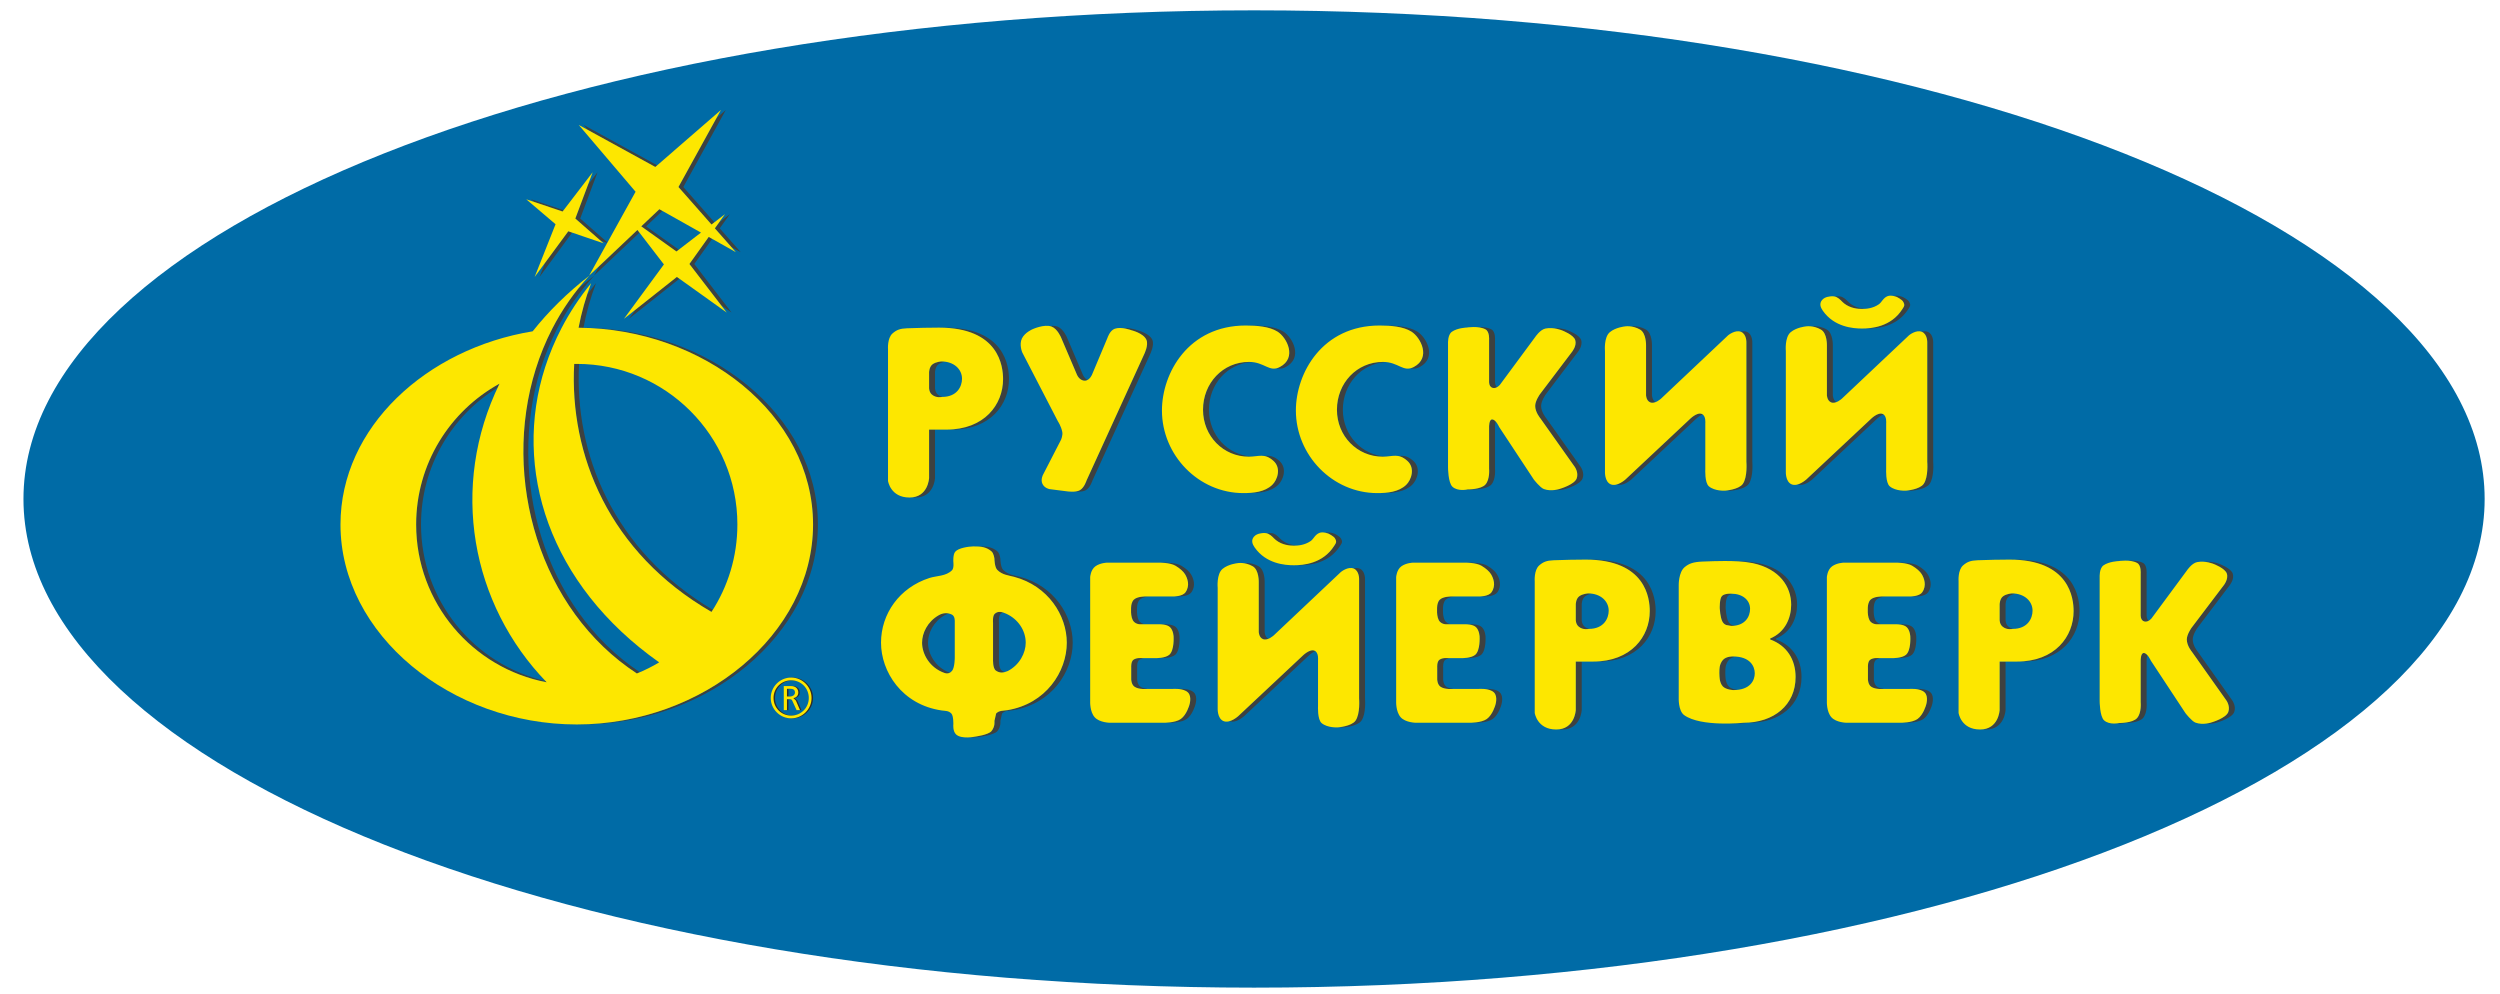
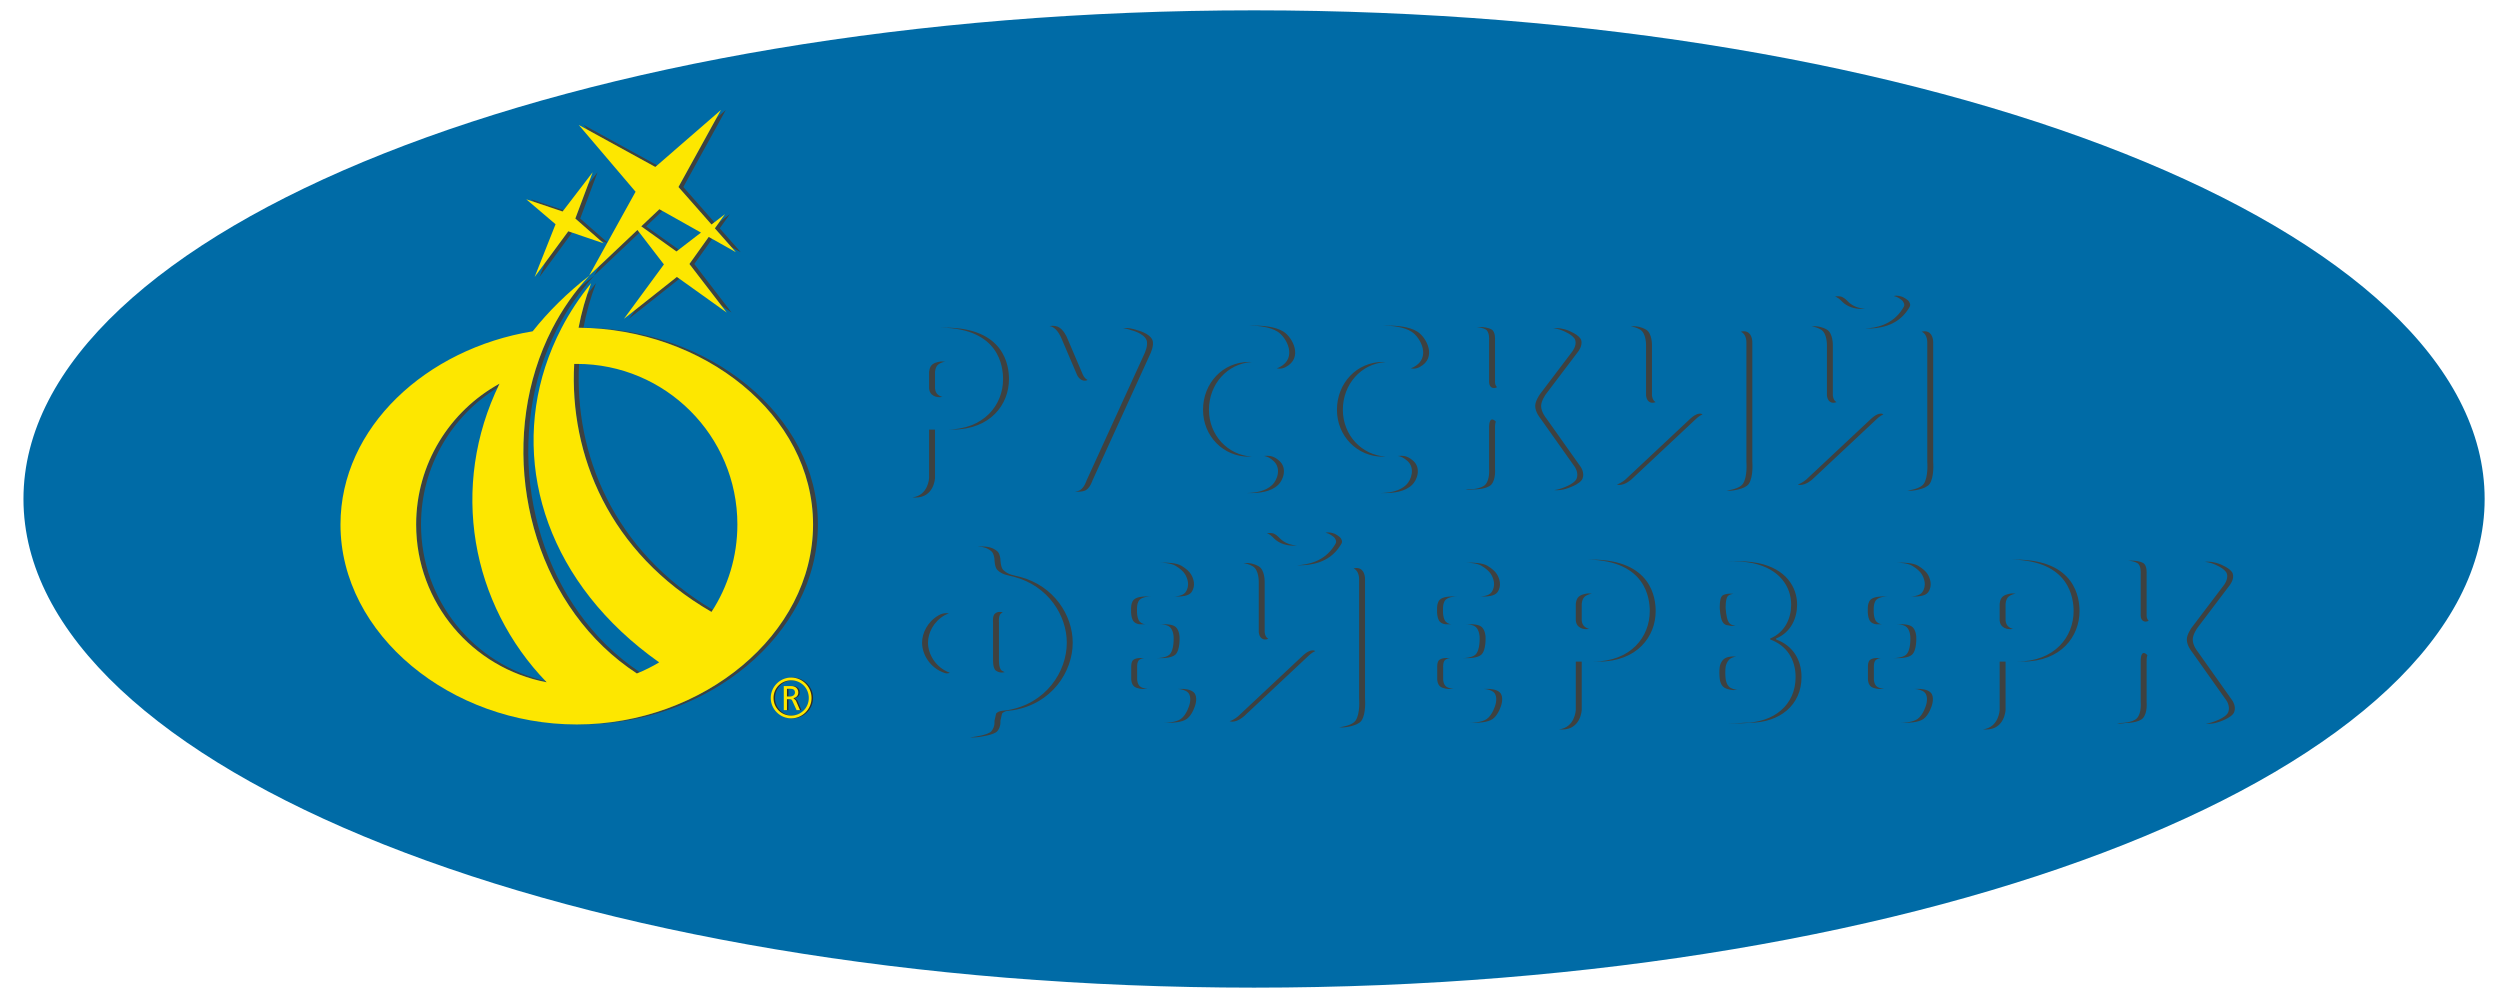
<svg xmlns="http://www.w3.org/2000/svg" width="171" height="68" viewBox="0 0 171 68" fill="none">
  <path fill-rule="evenodd" clip-rule="evenodd" d="M169.95 34.131C169.95 52.59 132.265 67.555 85.778 67.555C39.29 67.555 1.605 52.59 1.605 34.131C1.605 15.672 39.29 0.707 85.778 0.707C132.265 0.707 169.95 15.672 169.95 34.131Z" fill="#006BA6" />
  <path fill-rule="evenodd" clip-rule="evenodd" d="M53.713 46.926V48.572H53.929V47.826H54.114C54.251 47.826 54.274 47.879 54.311 47.963L54.588 48.572H54.822L54.539 47.917L54.353 47.736V47.758C54.539 47.726 54.704 47.596 54.704 47.376C54.704 46.934 54.278 46.926 54.187 46.926H53.713ZM53.929 47.116H54.179C54.452 47.116 54.477 47.278 54.477 47.376C54.477 47.502 54.365 47.638 54.131 47.638H53.929V47.116ZM52.82 47.74C52.82 48.508 53.449 49.135 54.218 49.135C54.984 49.135 55.613 48.508 55.613 47.74C55.613 46.973 54.984 46.344 54.218 46.344C53.449 46.344 52.82 46.973 52.82 47.74ZM53.01 47.74C53.01 47.066 53.543 46.533 54.218 46.533C54.89 46.533 55.423 47.066 55.423 47.74C55.423 48.413 54.89 48.947 54.218 48.947C53.543 48.947 53.01 48.413 53.01 47.74Z" fill="#2D2C2B" />
  <path fill-rule="evenodd" clip-rule="evenodd" d="M53.611 46.926V48.572H53.828V47.826H54.013C54.149 47.826 54.173 47.879 54.209 47.963L54.486 48.572H54.721L54.438 47.917L54.252 47.736V47.758C54.438 47.726 54.602 47.596 54.602 47.376C54.602 46.934 54.177 46.926 54.085 46.926H53.611ZM53.828 47.116H54.078C54.35 47.116 54.376 47.278 54.376 47.376C54.376 47.502 54.264 47.638 54.029 47.638H53.828V47.116ZM52.719 47.74C52.719 48.508 53.349 49.135 54.117 49.135C54.883 49.135 55.511 48.508 55.511 47.74C55.511 46.973 54.883 46.344 54.117 46.344C53.349 46.344 52.719 46.973 52.719 47.74ZM52.909 47.74C52.909 47.066 53.441 46.533 54.117 46.533C54.789 46.533 55.322 47.066 55.322 47.74C55.322 48.413 54.789 48.947 54.117 48.947C53.441 48.947 52.909 48.413 52.909 47.74Z" fill="#FDE700" />
  <path fill-rule="evenodd" clip-rule="evenodd" d="M34.167 26.243C30.769 28.11 28.465 31.724 28.465 35.876C28.465 41.239 32.309 45.705 37.393 46.668C37.364 46.639 37.337 46.611 37.309 46.581C32.434 45.458 28.798 41.092 28.798 35.876C28.798 31.915 30.895 28.444 34.038 26.512C34.081 26.422 34.123 26.332 34.167 26.243ZM39.452 24.891L39.275 24.892C38.941 31.074 41.646 37.805 48.667 41.855C48.698 41.808 48.728 41.76 48.758 41.713C41.917 37.649 39.278 31.003 39.609 24.892C39.557 24.892 39.504 24.891 39.452 24.891ZM40.77 19.366C40.556 19.63 40.351 19.896 40.153 20.167C39.915 20.896 39.721 21.648 39.575 22.417C48.101 22.474 55.613 28.359 55.613 35.876C55.613 43.38 48.127 49.473 39.619 49.552C39.674 49.553 39.73 49.553 39.785 49.553C48.361 49.553 55.945 43.428 55.945 35.876C55.945 28.359 48.434 22.474 39.909 22.417C40.108 21.363 40.398 20.341 40.77 19.366ZM46.298 18.942L43.474 21.176L43.012 21.807L46.473 19.068L46.298 18.942ZM40.648 18.853C40.252 19.159 39.872 19.473 39.508 19.794C38.836 20.641 38.256 21.546 37.769 22.493C37.313 23.38 36.938 24.305 36.643 25.252C34.305 32.735 36.904 41.719 43.562 46.066C43.631 46.038 43.699 46.01 43.767 45.981C37.204 41.603 34.653 32.687 36.975 25.252C37.272 24.305 37.646 23.38 38.103 22.493C38.775 21.187 39.62 19.961 40.648 18.853ZM48.476 16.206L47.156 18.057L49.304 20.852L50.041 21.38L47.489 18.057L48.713 16.341C48.664 16.314 48.618 16.286 48.571 16.259L48.476 16.206ZM38.871 15.82L37.289 17.967L36.9 18.947L39.137 15.911L38.871 15.82ZM43.599 15.729L42.794 16.49C42.201 17.06 41.615 17.636 40.979 18.221L40.629 18.853L43.737 15.914C43.691 15.852 43.645 15.79 43.599 15.729ZM49.925 14.646L49.206 15.198C49.092 15.359 48.98 15.513 48.896 15.618C49.304 16.059 49.66 16.474 50.013 16.883L50.667 17.25L49.23 15.618L49.925 14.646ZM45.101 14.31C44.923 14.491 44.718 14.68 44.513 14.866L43.862 15.482C44.628 16.002 45.473 16.632 46.239 17.18L46.268 17.201C46.32 17.159 46.372 17.117 46.426 17.075L44.195 15.482L45.31 14.428C45.24 14.388 45.17 14.349 45.101 14.31ZM36.33 13.632L36.547 13.817L38.482 14.467L38.55 14.378L36.33 13.632ZM40.873 11.78L40.221 12.631L39.353 14.949L41.075 16.459L41.534 16.616L41.552 16.584L39.686 14.949L40.873 11.78ZM39.919 8.545L40.211 8.889L40.774 9.197C41.294 9.481 41.822 9.772 42.349 10.062L44.823 11.42L44.952 11.308L39.919 8.545ZM49.645 7.523L49.01 8.074C48.259 9.447 47.477 10.853 46.726 12.213L46.407 12.792L47.903 14.49C48.16 14.781 48.416 15.072 48.667 15.357C48.73 15.308 48.797 15.256 48.866 15.204L46.739 12.792L49.645 7.523Z" fill="#3E4140" />
  <path fill-rule="evenodd" clip-rule="evenodd" d="M80.79 47.117C80.69 47.117 80.625 47.123 80.625 47.123H80.557C80.789 47.139 81.083 47.196 81.256 47.365C81.546 47.649 81.351 48.229 81.351 48.229C81.351 48.229 81.171 48.888 80.77 49.177C80.435 49.418 79.764 49.437 79.618 49.438H79.996C79.996 49.438 80 49.438 80.009 49.438C80.114 49.438 80.826 49.429 81.174 49.177C81.576 48.888 81.756 48.229 81.756 48.229C81.756 48.229 81.951 47.649 81.661 47.365C81.441 47.149 81.021 47.117 80.79 47.117ZM101.72 47.117C101.62 47.117 101.554 47.123 101.554 47.123H101.486C101.719 47.139 102.013 47.196 102.186 47.365C102.475 47.649 102.281 48.229 102.281 48.229C102.281 48.229 102.1 48.888 101.699 49.177C101.364 49.418 100.694 49.437 100.549 49.438H100.926C100.926 49.438 100.929 49.438 100.938 49.438C101.044 49.438 101.756 49.429 102.104 49.177C102.505 48.888 102.686 48.229 102.686 48.229C102.686 48.229 102.88 47.649 102.591 47.365C102.371 47.149 101.952 47.117 101.72 47.117ZM131.181 47.117C131.081 47.117 131.015 47.123 131.015 47.123H130.948C131.18 47.139 131.475 47.196 131.647 47.365C131.937 47.649 131.742 48.229 131.742 48.229C131.742 48.229 131.562 48.888 131.161 49.177C130.825 49.418 130.155 49.437 130.01 49.438H130.386C130.386 49.438 130.391 49.438 130.4 49.438C130.505 49.438 131.217 49.429 131.565 49.177C131.967 48.888 132.147 48.229 132.147 48.229C132.147 48.229 132.341 47.649 132.052 47.365C131.832 47.149 131.412 47.117 131.181 47.117ZM78.001 45.008C77.865 45.008 77.663 45.027 77.524 45.132C77.352 45.261 77.376 45.638 77.376 45.638V46.47C77.376 46.47 77.381 46.811 77.591 46.966C77.781 47.106 78.091 47.13 78.29 47.13C78.403 47.13 78.48 47.123 78.48 47.123H78.505C78.331 47.107 78.133 47.066 77.996 46.966C77.786 46.811 77.781 46.47 77.781 46.47V45.638C77.781 45.638 77.756 45.261 77.929 45.132C78.023 45.061 78.147 45.029 78.26 45.016H78.147C78.147 45.016 78.087 45.008 78.001 45.008ZM98.931 45.008C98.794 45.008 98.592 45.027 98.454 45.132C98.281 45.261 98.306 45.638 98.306 45.638V46.47C98.306 46.47 98.311 46.811 98.521 46.966C98.711 47.106 99.022 47.13 99.22 47.13C99.333 47.13 99.41 47.123 99.41 47.123H99.435C99.26 47.107 99.062 47.066 98.925 46.966C98.716 46.811 98.711 46.47 98.711 46.47V45.638C98.711 45.638 98.686 45.261 98.858 45.132C98.953 45.061 99.077 45.029 99.19 45.016H99.077C99.077 45.016 99.017 45.008 98.931 45.008ZM128.391 45.008C128.255 45.008 128.053 45.027 127.915 45.132C127.742 45.261 127.767 45.638 127.767 45.638V46.47C127.767 46.47 127.772 46.811 127.981 46.966C128.171 47.106 128.483 47.13 128.681 47.13C128.794 47.13 128.871 47.123 128.871 47.123H128.897C128.721 47.107 128.523 47.066 128.387 46.966C128.177 46.811 128.173 46.47 128.173 46.47V45.638C128.173 45.638 128.147 45.261 128.32 45.132C128.414 45.061 128.539 45.029 128.651 45.016H128.537C128.537 45.016 128.478 45.008 128.391 45.008ZM118.51 44.903C118.401 44.903 118.053 44.92 117.851 45.138C117.733 45.265 117.656 45.457 117.631 45.6C117.592 45.81 117.602 46.241 117.631 46.452C117.648 46.586 117.71 46.817 117.842 46.952C118.07 47.186 118.558 47.202 118.558 47.202C118.653 47.202 118.743 47.198 118.828 47.189C118.666 47.167 118.398 47.108 118.247 46.952C118.116 46.817 118.053 46.586 118.035 46.452C118.008 46.241 117.997 45.81 118.035 45.6C118.061 45.457 118.138 45.265 118.256 45.138C118.398 44.985 118.612 44.931 118.765 44.912C118.695 44.906 118.621 44.903 118.543 44.903C118.543 44.903 118.531 44.903 118.51 44.903ZM146.634 44.666C146.409 44.666 146.424 45.197 146.424 45.197V48.034C146.424 48.034 146.496 48.759 146.173 49.12C145.883 49.445 145.063 49.455 144.965 49.455C144.959 49.455 144.956 49.455 144.956 49.455C144.956 49.455 144.9 49.468 144.81 49.479C144.877 49.488 144.944 49.491 145.006 49.491C145.207 49.491 145.36 49.455 145.36 49.455C145.36 49.455 145.364 49.455 145.369 49.455C145.468 49.455 146.288 49.445 146.578 49.12C146.901 48.759 146.829 48.034 146.829 48.034V45.197C146.829 45.197 146.823 44.971 146.881 44.814C146.809 44.733 146.726 44.671 146.642 44.666C146.639 44.666 146.636 44.666 146.634 44.666ZM89.784 44.483C89.461 44.483 89.076 44.878 89.076 44.878L84.702 48.978C84.702 48.978 84.424 49.235 84.105 49.329C84.167 49.352 84.231 49.362 84.295 49.362C84.692 49.362 85.107 48.978 85.107 48.978L89.481 44.878C89.481 44.878 89.71 44.642 89.964 44.535C89.949 44.525 89.934 44.516 89.917 44.509C89.875 44.49 89.831 44.483 89.784 44.483ZM79.759 42.702C79.757 42.702 79.755 42.702 79.755 42.702H79.36C79.432 42.702 79.843 42.714 80.035 42.905C80.263 43.134 80.275 43.547 80.275 43.547C80.275 43.547 80.334 44.494 79.973 44.793C79.725 44.997 79.225 45.014 79.101 45.016H79.477C79.477 45.016 79.481 45.016 79.49 45.016C79.58 45.016 80.118 45.007 80.378 44.793C80.738 44.494 80.68 43.547 80.68 43.547C80.68 43.547 80.668 43.134 80.439 42.905C80.242 42.707 79.81 42.702 79.759 42.702ZM100.69 42.702C100.686 42.702 100.685 42.702 100.685 42.702H100.29C100.362 42.702 100.773 42.714 100.964 42.905C101.192 43.134 101.205 43.547 101.205 43.547C101.205 43.547 101.263 44.494 100.902 44.793C100.656 44.997 100.156 45.014 100.031 45.016H100.407C100.407 45.016 100.411 45.016 100.42 45.016C100.51 45.016 101.048 45.007 101.307 44.793C101.668 44.494 101.611 43.547 101.611 43.547C101.611 43.547 101.597 43.134 101.369 42.905C101.172 42.707 100.739 42.702 100.69 42.702ZM130.151 42.702C130.147 42.702 130.146 42.702 130.146 42.702H129.751C129.823 42.702 130.234 42.714 130.426 42.905C130.655 43.134 130.666 43.547 130.666 43.547C130.666 43.547 130.725 44.494 130.364 44.793C130.117 44.997 129.617 45.014 129.492 45.016H129.868C129.868 45.016 129.872 45.016 129.881 45.016C129.972 45.016 130.51 45.007 130.768 44.793C131.129 44.494 131.072 43.547 131.072 43.547C131.072 43.547 131.058 43.134 130.83 42.905C130.633 42.707 130.2 42.702 130.151 42.702ZM64.706 41.942C64.535 41.942 64.364 41.992 64.192 42.093C63.446 42.526 63.07 43.296 63.07 43.962C63.07 44.739 63.592 45.678 64.601 46.029C64.662 46.05 64.721 46.061 64.776 46.061C64.844 46.061 64.908 46.045 64.966 46.015C63.983 45.655 63.475 44.729 63.475 43.962C63.475 43.296 63.851 42.526 64.596 42.093C64.701 42.032 64.804 41.99 64.908 41.966C64.841 41.949 64.774 41.942 64.706 41.942ZM68.374 41.853C68.255 41.853 68.141 41.891 68.034 41.992C67.88 42.137 67.924 42.606 67.924 42.606V45.099C67.924 45.099 67.897 45.718 68.117 45.869C68.254 45.962 68.382 46.002 68.514 46.002C68.583 46.002 68.653 45.99 68.726 45.971C68.659 45.95 68.591 45.916 68.521 45.869C68.301 45.718 68.328 45.099 68.328 45.099V42.606C68.328 42.606 68.284 42.137 68.438 41.992C68.489 41.945 68.54 41.911 68.593 41.89C68.52 41.867 68.447 41.853 68.374 41.853ZM78.335 40.8C78.245 40.8 77.77 40.809 77.555 41.017C77.395 41.172 77.376 41.455 77.376 41.455C77.376 41.455 77.283 42.257 77.567 42.535C77.724 42.688 77.93 42.702 77.996 42.702C78.01 42.702 78.018 42.702 78.018 42.702H78.375C78.292 42.698 78.113 42.673 77.971 42.535C77.688 42.257 77.781 41.455 77.781 41.455C77.781 41.455 77.799 41.172 77.96 41.017C78.164 40.821 78.6 40.801 78.723 40.8H78.35C78.35 40.8 78.345 40.8 78.335 40.8ZM99.265 40.8C99.174 40.8 98.7 40.809 98.484 41.017C98.324 41.172 98.306 41.455 98.306 41.455C98.306 41.455 98.213 42.257 98.497 42.535C98.654 42.688 98.859 42.702 98.925 42.702C98.94 42.702 98.948 42.702 98.948 42.702H99.306C99.223 42.698 99.043 42.673 98.902 42.535C98.618 42.257 98.711 41.455 98.711 41.455C98.711 41.455 98.729 41.172 98.889 41.017C99.093 40.821 99.53 40.801 99.652 40.8H99.28C99.28 40.8 99.275 40.8 99.265 40.8ZM128.727 40.8C128.636 40.8 128.161 40.809 127.947 41.017C127.785 41.172 127.767 41.455 127.767 41.455C127.767 41.455 127.675 42.257 127.958 42.535C128.116 42.688 128.32 42.702 128.387 42.702C128.401 42.702 128.408 42.702 128.408 42.702H128.767C128.683 42.698 128.504 42.673 128.363 42.535C128.079 42.257 128.173 41.455 128.173 41.455C128.173 41.455 128.19 41.172 128.351 41.017C128.554 40.821 128.992 40.801 129.115 40.8H128.742C128.742 40.8 128.736 40.8 128.727 40.8ZM118.341 40.607C118.2 40.607 117.924 40.626 117.786 40.764C117.607 40.944 117.631 41.622 117.631 41.622C117.631 41.622 117.668 42.233 117.804 42.498C117.851 42.588 117.915 42.689 118.07 42.75L118.415 42.812C118.518 42.812 118.613 42.805 118.701 42.791L118.475 42.75C118.32 42.689 118.255 42.588 118.209 42.498C118.073 42.233 118.035 41.622 118.035 41.622C118.035 41.622 118.011 40.944 118.191 40.764C118.286 40.67 118.445 40.631 118.582 40.615C118.532 40.611 118.482 40.61 118.429 40.61C118.429 40.61 118.396 40.607 118.341 40.607ZM108.63 40.59C108.63 40.59 108.254 40.606 108.011 40.793C107.789 40.966 107.784 41.336 107.784 41.336V42.398C107.784 42.398 107.777 42.681 107.974 42.854C108.146 43.004 108.347 43.036 108.491 43.036C108.601 43.036 108.677 43.017 108.677 43.017C108.687 43.017 108.697 43.017 108.707 43.017C108.6 42.993 108.484 42.946 108.379 42.854C108.182 42.681 108.19 42.398 108.19 42.398V41.336C108.19 41.336 108.194 40.966 108.416 40.793C108.562 40.681 108.756 40.63 108.889 40.607C108.806 40.596 108.72 40.59 108.63 40.59ZM137.621 40.59C137.621 40.59 137.245 40.606 137.002 40.793C136.78 40.966 136.776 41.336 136.776 41.336V42.398C136.776 42.398 136.768 42.681 136.966 42.854C137.138 43.004 137.338 43.036 137.482 43.036C137.592 43.036 137.668 43.017 137.668 43.017C137.678 43.017 137.689 43.017 137.698 43.017C137.591 42.993 137.475 42.946 137.369 42.854C137.173 42.681 137.181 42.398 137.181 42.398V41.336C137.181 41.336 137.184 40.966 137.408 40.793C137.553 40.68 137.747 40.63 137.88 40.607C137.797 40.596 137.711 40.59 137.621 40.59ZM92.793 38.85C92.72 38.85 92.647 38.863 92.578 38.883C92.586 38.886 92.592 38.889 92.6 38.892C92.981 39.058 92.963 39.614 92.963 39.614V47.775C92.963 47.775 93.052 48.826 92.716 49.296C92.491 49.611 91.837 49.716 91.597 49.746C91.69 49.755 91.77 49.757 91.826 49.757C91.88 49.757 91.913 49.755 91.913 49.755C91.913 49.755 92.843 49.684 93.121 49.296C93.457 48.826 93.368 47.775 93.368 47.775V39.614C93.368 39.614 93.387 39.058 93.005 38.892C92.936 38.863 92.864 38.85 92.793 38.85ZM85.246 38.507C85.148 38.507 85.08 38.516 85.052 38.52C85.233 38.543 85.457 38.602 85.688 38.734C86.125 38.986 86.099 39.817 86.099 39.817V43.222C86.099 43.222 86.105 43.593 86.382 43.713C86.431 43.734 86.482 43.743 86.533 43.743C86.608 43.743 86.683 43.724 86.753 43.696C86.509 43.563 86.503 43.222 86.503 43.222V39.817C86.503 39.817 86.529 38.986 86.093 38.734C85.762 38.544 85.445 38.507 85.246 38.507ZM79.697 38.486C79.686 38.486 79.68 38.486 79.68 38.486H79.311C79.464 38.487 80.082 38.504 80.405 38.698C80.724 38.889 80.938 39.088 81.053 39.271C81.216 39.535 81.417 40.049 81.089 40.511C80.894 40.787 80.343 40.799 80.266 40.8H80.662C80.662 40.8 80.663 40.8 80.666 40.8C80.723 40.8 81.295 40.793 81.494 40.511C81.822 40.049 81.621 39.535 81.457 39.271C81.342 39.088 81.129 38.889 80.809 38.698C80.472 38.494 79.808 38.486 79.697 38.486ZM100.626 38.486C100.616 38.486 100.61 38.486 100.61 38.486H100.241C100.394 38.487 101.011 38.504 101.335 38.698C101.653 38.889 101.868 39.088 101.982 39.271C102.146 39.535 102.346 40.049 102.019 40.511C101.824 40.787 101.272 40.799 101.195 40.8H101.591C101.591 40.8 101.592 40.8 101.595 40.8C101.652 40.8 102.225 40.793 102.424 40.511C102.751 40.049 102.55 39.535 102.386 39.271C102.273 39.088 102.058 38.889 101.739 38.698C101.401 38.494 100.738 38.486 100.626 38.486ZM130.087 38.486C130.077 38.486 130.071 38.486 130.071 38.486H129.701C129.855 38.487 130.473 38.504 130.795 38.698C131.114 38.889 131.329 39.088 131.444 39.271C131.607 39.535 131.807 40.049 131.48 40.511C131.285 40.787 130.734 40.799 130.657 40.8H131.052C131.052 40.8 131.053 40.8 131.056 40.8C131.113 40.8 131.686 40.793 131.885 40.511C132.212 40.049 132.011 39.535 131.849 39.271C131.734 39.088 131.519 38.889 131.2 38.698C130.862 38.494 130.199 38.486 130.087 38.486ZM151.008 38.418C150.942 38.418 150.877 38.421 150.81 38.429C151.16 38.465 151.424 38.58 151.424 38.58C151.424 38.58 152.203 38.872 152.317 39.238C152.441 39.633 152.094 40.048 152.094 40.048L149.898 42.947C149.898 42.947 149.578 43.395 149.578 43.741C149.578 44.173 149.929 44.585 149.929 44.585L152.284 47.909C152.284 47.909 152.563 48.293 152.416 48.701C152.263 49.12 151.302 49.403 151.302 49.403C151.302 49.403 151.12 49.47 150.867 49.498C150.933 49.507 151 49.51 151.063 49.51C151.418 49.51 151.707 49.403 151.707 49.403C151.707 49.403 152.668 49.12 152.821 48.701C152.969 48.293 152.688 47.909 152.688 47.909L150.334 44.585C150.334 44.585 149.983 44.173 149.983 43.741C149.983 43.395 150.303 42.947 150.303 42.947L152.498 40.048C152.498 40.048 152.845 39.633 152.722 39.238C152.608 38.872 151.829 38.58 151.829 38.58C151.829 38.58 151.456 38.418 151.008 38.418ZM118.355 38.374C118.297 38.374 118.237 38.374 118.175 38.375C118.742 38.379 119.318 38.406 119.883 38.519C121.75 38.917 122.516 40.147 122.516 41.36C122.516 42.255 122.117 43.244 121.08 43.675V43.739C122.228 44.155 122.819 45.128 122.819 46.309C122.819 48.225 121.333 49.438 119.259 49.438C119.259 49.438 118.833 49.483 118.242 49.492C118.31 49.493 118.377 49.494 118.443 49.494C119.136 49.494 119.664 49.438 119.664 49.438C121.738 49.438 123.224 48.225 123.224 46.309C123.224 45.128 122.633 44.155 121.484 43.739V43.675C122.522 43.244 122.922 42.255 122.922 41.36C122.922 40.147 122.155 38.917 120.287 38.519C119.648 38.391 118.994 38.374 118.355 38.374ZM145.778 38.346C145.704 38.346 145.633 38.349 145.57 38.352C145.784 38.367 146.009 38.41 146.186 38.51C146.47 38.671 146.424 39.225 146.424 39.225V42.063C146.424 42.063 146.396 42.428 146.667 42.508C146.698 42.517 146.729 42.52 146.76 42.52C146.838 42.52 146.911 42.494 146.972 42.458C146.808 42.332 146.829 42.063 146.829 42.063V39.225C146.829 39.225 146.875 38.671 146.591 38.51C146.358 38.379 146.04 38.346 145.778 38.346ZM108.859 38.276C108.773 38.276 108.683 38.276 108.591 38.277C112.593 38.336 112.844 40.951 112.844 41.804C112.844 43.528 111.583 45.252 108.965 45.252H107.784V48.566C107.784 48.566 107.733 49.762 106.638 49.888C106.704 49.895 106.776 49.899 106.85 49.899C108.132 49.899 108.19 48.566 108.19 48.566V45.252H109.369C111.988 45.252 113.248 43.528 113.248 41.804C113.248 40.942 112.993 38.276 108.859 38.276ZM137.85 38.276C137.764 38.276 137.674 38.276 137.582 38.277C141.584 38.336 141.835 40.951 141.835 41.804C141.835 43.528 140.574 45.252 137.956 45.252H136.776V48.566C136.776 48.566 136.725 49.762 135.629 49.888C135.695 49.895 135.767 49.899 135.841 49.899C137.124 49.899 137.181 48.566 137.181 48.566V45.252H138.36C140.979 45.252 142.239 43.528 142.239 41.804C142.239 40.942 141.984 38.276 137.85 38.276ZM67.074 37.374C67.042 37.374 67.01 37.374 66.977 37.374C66.947 37.375 66.914 37.376 66.878 37.378C67.269 37.399 67.544 37.484 67.811 37.708C67.987 37.855 68.02 38.23 68.02 38.23C68.02 38.23 68.028 38.79 68.21 38.976C68.546 39.321 68.952 39.346 69.368 39.457C71.694 40.075 72.969 42.094 72.969 43.962C72.969 45.943 71.543 48.144 68.893 48.579C68.615 48.625 68.349 48.585 68.136 48.802L68.02 49.316C68.02 49.316 68.08 49.699 67.811 50.014C67.593 50.27 66.676 50.39 66.676 50.39C66.676 50.39 66.537 50.419 66.346 50.433C66.412 50.44 66.477 50.441 66.54 50.441C66.831 50.441 67.081 50.39 67.081 50.39C67.081 50.39 67.998 50.27 68.216 50.014C68.484 49.699 68.425 49.316 68.425 49.316L68.54 48.802C68.753 48.585 69.02 48.625 69.297 48.579C71.948 48.144 73.374 45.943 73.374 43.962C73.374 42.094 72.098 40.075 69.773 39.457C69.356 39.346 68.951 39.321 68.614 38.976C68.433 38.79 68.425 38.23 68.425 38.23C68.425 38.23 68.392 37.855 68.216 37.708C67.902 37.446 67.581 37.374 67.074 37.374ZM86.873 36.458C86.794 36.458 86.717 36.467 86.652 36.478C86.687 36.487 86.721 36.498 86.752 36.514C87.007 36.642 87.101 36.808 87.276 36.945C87.708 37.284 88.218 37.324 88.503 37.324C88.565 37.324 88.634 37.322 88.71 37.317C88.42 37.296 88.025 37.216 87.681 36.945C87.505 36.808 87.412 36.642 87.157 36.514C87.073 36.472 86.971 36.458 86.873 36.458ZM90.854 36.416C90.791 36.416 90.729 36.423 90.672 36.443C90.795 36.471 90.886 36.509 90.886 36.509C90.886 36.509 91.219 36.676 91.305 36.815C91.457 37.065 91.383 37.14 91.258 37.338C90.562 38.44 89.391 38.633 88.705 38.661C88.779 38.664 88.847 38.665 88.908 38.665C89.539 38.665 90.892 38.558 91.662 37.338C91.787 37.14 91.862 37.065 91.709 36.815C91.623 36.676 91.291 36.509 91.291 36.509C91.291 36.509 91.073 36.416 90.854 36.416ZM86.674 31.174C86.601 31.174 86.528 31.178 86.451 31.186C86.656 31.216 86.864 31.308 87.107 31.527C87.656 32.021 87.374 32.832 87.02 33.168C86.565 33.6 85.909 33.707 85.272 33.725C85.332 33.727 85.392 33.728 85.452 33.728C86.156 33.728 86.916 33.651 87.425 33.168C87.779 32.832 88.061 32.021 87.512 31.527C87.196 31.243 86.941 31.174 86.674 31.174ZM95.835 31.174C95.762 31.174 95.687 31.178 95.612 31.186C95.816 31.217 96.023 31.308 96.267 31.527C96.816 32.021 96.533 32.832 96.181 33.168C95.725 33.6 95.069 33.707 94.432 33.725C94.492 33.727 94.552 33.728 94.612 33.728C95.316 33.728 96.076 33.651 96.586 33.168C96.939 32.832 97.221 32.021 96.672 31.527C96.356 31.243 96.1 31.174 95.835 31.174ZM102.065 28.69C101.838 28.69 101.854 29.219 101.854 29.219V32.057C101.854 32.057 101.925 32.783 101.602 33.143C101.311 33.469 100.487 33.478 100.394 33.478C100.388 33.478 100.385 33.478 100.385 33.478C100.385 33.478 100.329 33.492 100.239 33.502C100.307 33.511 100.373 33.514 100.436 33.514C100.636 33.514 100.79 33.478 100.79 33.478C100.79 33.478 100.793 33.478 100.799 33.478C100.892 33.478 101.716 33.469 102.008 33.143C102.33 32.783 102.259 32.057 102.259 32.057V29.219C102.259 29.219 102.252 28.994 102.311 28.837C102.239 28.757 102.157 28.694 102.073 28.69C102.07 28.69 102.067 28.69 102.065 28.69ZM116.275 28.29C115.952 28.29 115.566 28.686 115.566 28.686L111.192 32.786C111.192 32.786 110.915 33.043 110.596 33.136C110.658 33.16 110.721 33.169 110.785 33.169C111.182 33.169 111.597 32.786 111.597 32.786L115.971 28.686C115.971 28.686 116.202 28.449 116.455 28.342C116.44 28.332 116.424 28.323 116.407 28.316C116.366 28.298 116.32 28.29 116.275 28.29ZM128.645 28.29C128.323 28.29 127.939 28.686 127.939 28.686L123.563 32.786C123.563 32.786 123.286 33.042 122.969 33.136C123.03 33.16 123.093 33.169 123.157 33.169C123.554 33.169 123.969 32.786 123.969 32.786L128.343 28.686C128.343 28.686 128.573 28.449 128.826 28.342C128.811 28.332 128.795 28.323 128.778 28.316C128.736 28.298 128.691 28.29 128.645 28.29ZM85.432 24.756C83.642 24.756 82.287 26.208 82.287 28.028C82.287 29.832 83.675 31.237 85.415 31.237C85.483 31.237 85.548 31.235 85.611 31.23C83.97 31.123 82.692 29.76 82.692 28.028C82.692 26.284 83.937 24.876 85.616 24.763C85.557 24.758 85.496 24.756 85.432 24.756ZM94.591 24.756C92.802 24.756 91.447 26.208 91.447 28.028C91.447 29.832 92.836 31.237 94.575 31.237C94.643 31.237 94.708 31.235 94.772 31.23C93.13 31.123 91.851 29.76 91.851 28.028C91.851 26.284 93.096 24.876 94.775 24.764C94.716 24.758 94.655 24.756 94.591 24.756ZM64.396 24.723C64.396 24.723 64.02 24.738 63.777 24.927C63.556 25.099 63.55 25.47 63.55 25.47V26.531C63.55 26.531 63.543 26.814 63.74 26.987C63.912 27.137 64.113 27.169 64.256 27.169C64.367 27.169 64.442 27.15 64.442 27.15C64.453 27.15 64.463 27.15 64.474 27.15C64.366 27.127 64.249 27.079 64.145 26.987C63.948 26.814 63.955 26.531 63.955 26.531V25.47C63.955 25.47 63.96 25.099 64.182 24.927C64.328 24.813 64.522 24.763 64.654 24.74C64.571 24.729 64.485 24.723 64.396 24.723ZM119.284 22.658C119.211 22.658 119.138 22.671 119.069 22.69C119.076 22.694 119.083 22.696 119.091 22.7C119.474 22.865 119.454 23.422 119.454 23.422V31.582C119.454 31.582 119.543 32.633 119.207 33.103C118.983 33.417 118.33 33.524 118.09 33.554C118.183 33.563 118.263 33.565 118.319 33.565C118.372 33.565 118.403 33.563 118.403 33.563C118.403 33.563 119.335 33.492 119.612 33.103C119.948 32.633 119.859 31.582 119.859 31.582V23.422C119.859 23.422 119.877 22.865 119.496 22.7C119.427 22.67 119.355 22.658 119.284 22.658ZM131.655 22.658C131.582 22.658 131.509 22.671 131.44 22.69C131.448 22.694 131.454 22.696 131.462 22.7C131.845 22.865 131.825 23.422 131.825 23.422V31.582C131.825 31.582 131.914 32.633 131.578 33.103C131.354 33.417 130.701 33.524 130.461 33.554C130.555 33.563 130.635 33.565 130.691 33.565C130.745 33.565 130.776 33.563 130.776 33.563C130.776 33.563 131.705 33.492 131.983 33.103C132.319 32.633 132.23 31.582 132.23 31.582V23.422C132.23 23.422 132.25 22.865 131.867 22.7C131.798 22.67 131.726 22.658 131.655 22.658ZM106.437 22.441C106.373 22.441 106.307 22.444 106.241 22.452C106.591 22.488 106.854 22.603 106.854 22.603C106.854 22.603 107.632 22.896 107.747 23.261C107.869 23.656 107.523 24.071 107.523 24.071L105.328 26.97C105.328 26.97 105.008 27.419 105.008 27.764C105.008 28.196 105.358 28.608 105.358 28.608L107.713 31.932C107.713 31.932 107.993 32.316 107.846 32.724C107.692 33.143 106.731 33.426 106.731 33.426C106.731 33.426 106.549 33.494 106.298 33.522C106.364 33.53 106.429 33.533 106.494 33.533C106.847 33.533 107.137 33.426 107.137 33.426C107.137 33.426 108.097 33.143 108.25 32.724C108.398 32.316 108.118 31.932 108.118 31.932L105.763 28.608C105.763 28.608 105.413 28.196 105.413 27.764C105.413 27.419 105.733 26.97 105.733 26.97L107.928 24.071C107.928 24.071 108.276 23.656 108.152 23.261C108.038 22.896 107.259 22.603 107.259 22.603C107.259 22.603 106.885 22.441 106.437 22.441ZM77.003 22.434C76.938 22.434 76.875 22.438 76.813 22.448C77.124 22.486 77.391 22.589 77.391 22.589C77.391 22.589 78.212 22.782 78.416 23.246C78.574 23.608 78.267 24.22 78.267 24.22L74.319 32.869C74.319 32.869 74.171 33.348 73.873 33.526C73.778 33.582 73.652 33.611 73.525 33.624C73.584 33.628 73.658 33.633 73.737 33.633C73.919 33.633 74.133 33.611 74.277 33.526C74.576 33.348 74.724 32.869 74.724 32.869L78.672 24.22C78.672 24.22 78.979 23.608 78.82 23.246C78.617 22.782 77.796 22.589 77.796 22.589C77.796 22.589 77.397 22.434 77.003 22.434ZM64.624 22.409C64.539 22.409 64.449 22.409 64.358 22.41C68.359 22.469 68.61 25.085 68.61 25.937C68.61 27.66 67.348 29.386 64.731 29.386H63.55V32.699C63.55 32.699 63.499 33.895 62.402 34.021C62.47 34.027 62.54 34.032 62.615 34.032C63.898 34.032 63.955 32.699 63.955 32.699V29.386H65.136C67.753 29.386 69.014 27.66 69.014 25.937C69.014 25.075 68.759 22.409 64.624 22.409ZM101.209 22.369C101.134 22.369 101.064 22.372 101.001 22.376C101.213 22.391 101.44 22.434 101.616 22.533C101.9 22.694 101.854 23.249 101.854 23.249V26.086C101.854 26.086 101.825 26.451 102.096 26.531C102.128 26.54 102.158 26.544 102.19 26.544C102.268 26.544 102.341 26.516 102.402 26.481C102.238 26.355 102.259 26.086 102.259 26.086V23.249C102.259 23.249 102.304 22.694 102.021 22.533C101.789 22.402 101.471 22.369 101.209 22.369ZM111.737 22.314C111.638 22.314 111.569 22.323 111.541 22.327C111.724 22.351 111.947 22.409 112.18 22.543C112.614 22.794 112.59 23.625 112.59 23.625V27.03C112.59 27.03 112.596 27.401 112.873 27.52C112.921 27.541 112.972 27.55 113.025 27.55C113.099 27.55 113.173 27.532 113.243 27.504C113.001 27.371 112.994 27.03 112.994 27.03V23.625C112.994 23.625 113.019 22.794 112.584 22.543C112.252 22.351 111.935 22.314 111.737 22.314ZM124.108 22.314C124.01 22.314 123.941 22.323 123.914 22.327C124.096 22.351 124.32 22.409 124.551 22.543C124.987 22.794 124.961 23.625 124.961 23.625V27.03C124.961 27.03 124.967 27.401 125.245 27.52C125.293 27.541 125.344 27.55 125.396 27.55C125.47 27.55 125.544 27.532 125.616 27.504C125.372 27.37 125.366 27.03 125.366 27.03V23.625C125.366 23.625 125.392 22.794 124.955 22.543C124.624 22.351 124.307 22.314 124.108 22.314ZM72.002 22.285C71.93 22.285 71.857 22.291 71.785 22.3C71.835 22.309 71.884 22.321 71.929 22.339C72.333 22.493 72.576 23.081 72.576 23.081L73.65 25.597C73.65 25.597 73.808 26.04 74.205 26.04C74.275 26.04 74.337 26.021 74.392 25.991C74.153 25.875 74.054 25.597 74.054 25.597L72.981 23.081C72.981 23.081 72.738 22.493 72.334 22.339C72.233 22.3 72.119 22.285 72.002 22.285ZM85.614 22.265C85.555 22.265 85.496 22.266 85.438 22.267C86.13 22.281 86.882 22.366 87.389 22.687C88.02 23.088 88.74 24.476 87.539 25.106C87.466 25.144 87.397 25.172 87.33 25.189C87.397 25.206 87.466 25.216 87.536 25.216C87.661 25.216 87.793 25.184 87.943 25.106C89.145 24.476 88.425 23.088 87.794 22.687C87.23 22.33 86.362 22.265 85.614 22.265ZM94.773 22.265C94.715 22.265 94.656 22.266 94.597 22.267C95.29 22.281 96.041 22.366 96.548 22.687C97.179 23.088 97.899 24.476 96.699 25.106C96.626 25.144 96.556 25.172 96.491 25.189C96.557 25.206 96.626 25.216 96.696 25.216C96.821 25.216 96.953 25.184 97.104 25.106C98.305 24.476 97.585 23.088 96.953 22.687C96.391 22.33 95.522 22.265 94.773 22.265ZM125.733 20.265C125.655 20.265 125.578 20.274 125.513 20.285C125.548 20.294 125.583 20.306 125.614 20.322C125.868 20.449 125.963 20.615 126.138 20.753C126.57 21.091 127.079 21.132 127.364 21.132C127.427 21.132 127.496 21.13 127.571 21.125C127.282 21.103 126.888 21.023 126.542 20.753C126.368 20.615 126.273 20.449 126.019 20.322C125.935 20.279 125.833 20.265 125.733 20.265ZM129.716 20.223C129.655 20.223 129.592 20.231 129.535 20.25C129.657 20.277 129.748 20.316 129.748 20.316C129.748 20.316 130.082 20.483 130.166 20.622C130.319 20.872 130.246 20.948 130.121 21.145C129.424 22.248 128.252 22.441 127.568 22.468C127.64 22.471 127.708 22.472 127.769 22.472C128.401 22.472 129.754 22.366 130.526 21.145C130.649 20.948 130.724 20.872 130.571 20.622C130.487 20.483 130.153 20.316 130.153 20.316C130.153 20.316 129.935 20.223 129.716 20.223Z" fill="#3E4140" />
  <path fill-rule="evenodd" clip-rule="evenodd" d="M42.678 21.807L45.411 18.087L43.599 15.729L40.295 18.853L43.473 13.115L39.585 8.545L44.823 11.42L49.312 7.523L46.407 12.792L48.667 15.357L49.592 14.646L48.896 15.618L50.334 17.25L48.476 16.206L47.156 18.057L49.709 21.38L46.298 18.942L42.678 21.807ZM43.862 15.482L46.268 17.201L47.947 15.909L45.101 14.31L43.862 15.482ZM36.568 18.947L38 15.337L35.996 13.632L38.482 14.467L40.54 11.78L39.353 14.949L41.288 16.646L38.871 15.82L36.568 18.947ZM34.167 26.243C30.769 28.11 28.465 31.724 28.465 35.876C28.465 41.239 32.309 45.705 37.393 46.668C32.222 41.337 30.724 33.282 34.167 26.243ZM48.667 41.855C49.786 40.136 50.437 38.081 50.437 35.876C50.437 29.809 45.518 24.891 39.452 24.891L39.275 24.892C38.941 31.074 41.646 37.805 48.667 41.855ZM37.291 25.103C37.584 24.199 37.956 23.311 38.407 22.445C38.962 21.377 39.639 20.347 40.437 19.366C40.066 20.341 39.775 21.363 39.575 22.417C48.101 22.474 55.613 28.359 55.613 35.876C55.613 43.428 48.029 49.553 39.452 49.553C30.873 49.553 23.289 43.428 23.289 35.876C23.289 29.222 29.172 23.849 36.434 22.662C37.507 21.311 38.795 20.031 40.315 18.853C39.287 19.961 38.441 21.187 37.769 22.493C37.313 23.38 36.938 24.305 36.642 25.252C34.305 32.735 36.904 41.719 43.562 46.066C44.092 45.852 44.602 45.598 45.087 45.306C37.535 39.972 35.045 32.066 37.291 25.103Z" fill="#FDE700" />
-   <path fill-rule="evenodd" clip-rule="evenodd" d="M60.74 32.896C60.74 32.896 60.903 34.031 62.21 34.031C63.494 34.031 63.55 32.699 63.55 32.699V29.385H64.731C67.348 29.385 68.61 27.66 68.61 25.936C68.61 25.075 68.354 22.409 64.22 22.409C63.595 22.409 62.786 22.427 62.036 22.455C61.56 22.473 61.328 22.564 61.051 22.804C60.681 23.125 60.74 23.89 60.74 23.89V32.896ZM63.55 25.469C63.55 25.469 63.556 25.099 63.778 24.926C64.02 24.738 64.396 24.723 64.396 24.723C65.242 24.723 65.802 25.25 65.802 25.905C65.802 26.432 65.466 27.149 64.442 27.149C64.442 27.149 64.043 27.252 63.74 26.987C63.543 26.814 63.55 26.53 63.55 26.53V25.469ZM133.966 48.763C133.966 48.763 134.127 49.898 135.436 49.898C136.719 49.898 136.776 48.565 136.776 48.565V45.252H137.956C140.574 45.252 141.835 43.527 141.835 41.803C141.835 40.941 141.579 38.276 137.445 38.276C136.82 38.276 136.011 38.293 135.261 38.321C134.785 38.34 134.553 38.431 134.276 38.671C133.906 38.992 133.966 39.756 133.966 39.756V48.763ZM136.776 41.336C136.776 41.336 136.78 40.966 137.002 40.793C137.245 40.605 137.621 40.59 137.621 40.59C138.467 40.59 139.026 41.117 139.026 41.772C139.026 42.298 138.691 43.016 137.668 43.016C137.668 43.016 137.269 43.118 136.966 42.853C136.768 42.681 136.776 42.397 136.776 42.397V41.336ZM104.975 48.763C104.975 48.763 105.136 49.898 106.445 49.898C107.728 49.898 107.784 48.565 107.784 48.565V45.252H108.965C111.583 45.252 112.844 43.527 112.844 41.803C112.844 40.941 112.588 38.276 108.454 38.276C107.829 38.276 107.021 38.293 106.271 38.321C105.794 38.34 105.562 38.431 105.285 38.671C104.915 38.992 104.975 39.756 104.975 39.756V48.763ZM107.784 41.336C107.784 41.336 107.789 40.966 108.011 40.793C108.254 40.605 108.63 40.59 108.63 40.59C109.476 40.59 110.035 41.117 110.035 41.772C110.035 42.298 109.7 43.016 108.677 43.016C108.677 43.016 108.277 43.118 107.974 42.853C107.777 42.681 107.784 42.397 107.784 42.397V41.336ZM78.416 23.245C78.212 22.782 77.391 22.589 77.391 22.589C77.391 22.589 76.711 22.325 76.25 22.486C75.908 22.606 75.749 23.114 75.749 23.114L74.724 25.555C74.724 25.555 74.555 26.039 74.205 26.039C73.808 26.039 73.65 25.597 73.65 25.597L72.576 23.081C72.576 23.081 72.334 22.493 71.929 22.338C71.429 22.148 70.615 22.523 70.615 22.523C70.615 22.523 70.103 22.742 69.903 23.143C69.69 23.569 69.924 24.11 69.924 24.11L72.358 28.815C72.358 28.815 72.578 29.134 72.66 29.546C72.707 29.778 72.575 30.078 72.575 30.078L71.343 32.472C71.343 32.472 71.158 32.805 71.309 33.108C71.457 33.405 71.796 33.457 71.796 33.457L72.983 33.608C72.983 33.608 73.576 33.701 73.873 33.525C74.171 33.347 74.319 32.868 74.319 32.868L78.267 24.22C78.267 24.22 78.574 23.607 78.416 23.245ZM85.047 33.728C85.751 33.728 86.511 33.651 87.02 33.167C87.374 32.832 87.656 32.021 87.107 31.526C86.49 30.971 86.101 31.237 85.415 31.237C83.675 31.237 82.287 29.832 82.287 28.028C82.287 26.208 83.642 24.755 85.432 24.755C86.501 24.755 86.811 25.486 87.539 25.105C88.74 24.476 88.02 23.088 87.389 22.686C86.825 22.329 85.958 22.265 85.209 22.265C81.281 22.265 79.477 25.521 79.477 28.077C79.477 31.14 81.984 33.728 85.047 33.728ZM94.207 33.728C94.911 33.728 95.672 33.651 96.181 33.167C96.534 32.832 96.816 32.021 96.267 31.526C95.65 30.971 95.262 31.237 94.575 31.237C92.836 31.237 91.447 29.832 91.447 28.028C91.447 26.208 92.802 24.755 94.591 24.755C95.661 24.755 95.971 25.486 96.699 25.105C97.899 24.476 97.179 23.088 96.548 22.686C95.986 22.329 95.118 22.265 94.368 22.265C90.441 22.265 88.638 25.521 88.638 28.077C88.638 31.14 91.143 33.728 94.207 33.728ZM101.854 32.057V29.219C101.854 29.219 101.838 28.677 102.073 28.689C102.319 28.702 102.544 29.209 102.544 29.209L104.914 32.802C104.914 32.802 105.341 33.355 105.6 33.451C106.131 33.649 106.731 33.426 106.731 33.426C106.731 33.426 107.693 33.143 107.846 32.723C107.993 32.316 107.713 31.932 107.713 31.932L105.358 28.608C105.358 28.608 105.008 28.196 105.008 27.764C105.008 27.419 105.328 26.97 105.328 26.97L107.523 24.071C107.523 24.071 107.869 23.655 107.747 23.261C107.632 22.895 106.854 22.603 106.854 22.603C106.854 22.603 106.286 22.356 105.711 22.471C105.341 22.546 105.01 23.05 105.01 23.05L102.594 26.32C102.594 26.32 102.363 26.608 102.096 26.53C101.825 26.451 101.854 26.086 101.854 26.086V23.248C101.854 23.248 101.9 22.693 101.616 22.533C101.147 22.268 100.332 22.403 100.332 22.403C100.332 22.403 99.686 22.426 99.308 22.693C99.012 22.903 99.045 23.495 99.045 23.495V31.983C99.045 31.983 99.049 33.015 99.345 33.291C99.716 33.636 100.385 33.477 100.385 33.477C100.385 33.477 101.294 33.488 101.603 33.143C101.925 32.782 101.854 32.057 101.854 32.057ZM146.424 48.034V45.196C146.424 45.196 146.409 44.654 146.642 44.666C146.889 44.678 147.115 45.185 147.115 45.185L149.485 48.779C149.485 48.779 149.911 49.331 150.17 49.428C150.702 49.626 151.302 49.402 151.302 49.402C151.302 49.402 152.263 49.12 152.416 48.7C152.563 48.293 152.284 47.909 152.284 47.909L149.929 44.584C149.929 44.584 149.578 44.172 149.578 43.741C149.578 43.395 149.898 42.947 149.898 42.947L152.094 40.048C152.094 40.048 152.441 39.632 152.317 39.237C152.203 38.872 151.424 38.579 151.424 38.579C151.424 38.579 150.857 38.333 150.283 38.448C149.911 38.522 149.58 39.026 149.58 39.026L147.164 42.297C147.164 42.297 146.933 42.585 146.667 42.507C146.396 42.428 146.424 42.063 146.424 42.063V39.225C146.424 39.225 146.47 38.67 146.186 38.51C145.717 38.245 144.902 38.379 144.902 38.379C144.902 38.379 144.256 38.403 143.879 38.67C143.583 38.88 143.616 39.472 143.616 39.472V47.96C143.616 47.96 143.621 48.992 143.915 49.268C144.286 49.613 144.956 49.454 144.956 49.454C144.956 49.454 145.864 49.465 146.173 49.12C146.496 48.759 146.424 48.034 146.424 48.034ZM116.643 28.954V32.1C116.643 32.1 116.592 33.016 116.889 33.266C117.294 33.608 117.999 33.562 117.999 33.562C117.999 33.562 118.929 33.491 119.207 33.102C119.543 32.633 119.454 31.582 119.454 31.582V23.421C119.454 23.421 119.474 22.864 119.091 22.699C118.698 22.53 118.209 22.93 118.209 22.93L113.622 27.26C113.622 27.26 113.199 27.661 112.873 27.52C112.596 27.401 112.59 27.03 112.59 27.03V23.625C112.59 23.625 112.614 22.793 112.18 22.542C111.633 22.227 111.125 22.329 111.125 22.329C111.125 22.329 110.51 22.392 110.116 22.718C109.69 23.069 109.78 24.014 109.78 24.014V32.267C109.78 32.267 109.749 32.944 110.171 33.127C110.616 33.319 111.192 32.786 111.192 32.786L115.566 28.686C115.566 28.686 116.069 28.169 116.407 28.315C116.7 28.443 116.643 28.954 116.643 28.954ZM129.014 28.954V32.1C129.014 32.1 128.963 33.016 129.26 33.266C129.665 33.608 130.371 33.562 130.371 33.562C130.371 33.562 131.301 33.491 131.578 33.102C131.914 32.633 131.825 31.582 131.825 31.582V23.421C131.825 23.421 131.845 22.864 131.462 22.699C131.069 22.53 130.581 22.93 130.581 22.93L125.993 27.26C125.993 27.26 125.57 27.661 125.245 27.52C124.967 27.401 124.961 27.03 124.961 27.03V23.625C124.961 23.625 124.987 22.793 124.551 22.542C124.005 22.227 123.496 22.329 123.496 22.329C123.496 22.329 122.881 22.392 122.487 22.718C122.061 23.069 122.151 24.014 122.151 24.014V32.267C122.151 32.267 122.119 32.944 122.543 33.127C122.987 33.319 123.563 32.786 123.563 32.786L127.939 28.686C127.939 28.686 128.44 28.169 128.779 28.315C129.071 28.443 129.014 28.954 129.014 28.954ZM124.681 21.254C125.462 22.372 126.752 22.472 127.364 22.472C127.996 22.472 129.35 22.365 130.121 21.145C130.246 20.947 130.319 20.872 130.166 20.622C130.082 20.483 129.748 20.316 129.748 20.316C129.748 20.316 129.371 20.155 129.112 20.256C128.805 20.377 128.716 20.672 128.512 20.814C128.108 21.096 127.652 21.131 127.364 21.131C127.079 21.131 126.57 21.091 126.138 20.753C125.963 20.615 125.868 20.448 125.614 20.321C125.355 20.192 124.933 20.325 124.933 20.325C124.933 20.325 124.753 20.375 124.634 20.516C124.421 20.765 124.525 21.032 124.681 21.254ZM90.153 45.147V48.293C90.153 48.293 90.102 49.209 90.398 49.459C90.803 49.8 91.508 49.754 91.508 49.754C91.508 49.754 92.439 49.684 92.716 49.296C93.052 48.825 92.963 47.775 92.963 47.775V39.614C92.963 39.614 92.981 39.057 92.6 38.892C92.207 38.722 91.719 39.122 91.719 39.122L87.132 43.453C87.132 43.453 86.709 43.853 86.382 43.713C86.105 43.593 86.099 43.222 86.099 43.222V39.817C86.099 39.817 86.125 38.986 85.688 38.734C85.142 38.42 84.634 38.522 84.634 38.522C84.634 38.522 84.019 38.584 83.625 38.91C83.199 39.262 83.289 40.205 83.289 40.205V48.459C83.289 48.459 83.258 49.136 83.68 49.32C84.125 49.512 84.702 48.978 84.702 48.978L89.076 44.877C89.076 44.877 89.578 44.362 89.917 44.508C90.21 44.635 90.153 45.147 90.153 45.147ZM85.819 37.446C86.6 38.564 87.89 38.664 88.503 38.664C89.134 38.664 90.487 38.558 91.258 37.338C91.383 37.14 91.457 37.064 91.305 36.814C91.219 36.676 90.887 36.509 90.887 36.509C90.887 36.509 90.508 36.348 90.25 36.449C89.943 36.569 89.854 36.865 89.65 37.007C89.246 37.288 88.789 37.324 88.503 37.324C88.218 37.324 87.708 37.284 87.276 36.944C87.101 36.807 87.007 36.641 86.752 36.514C86.493 36.385 86.073 36.518 86.073 36.518C86.073 36.518 85.891 36.568 85.771 36.708C85.559 36.958 85.663 37.224 85.819 37.446ZM69.368 39.456C68.952 39.346 68.546 39.321 68.21 38.975C68.028 38.79 68.02 38.229 68.02 38.229C68.02 38.229 67.987 37.854 67.811 37.707C67.479 37.429 67.136 37.365 66.572 37.374C66.248 37.38 65.546 37.479 65.332 37.745C65.175 37.938 65.209 38.434 65.209 38.434C65.209 38.434 65.265 38.854 65.12 39.003C64.708 39.422 64.076 39.373 63.577 39.533C61.522 40.191 60.262 41.984 60.262 43.961C60.262 45.933 61.678 48.2 64.415 48.596C64.669 48.632 64.876 48.605 65.07 48.802C65.226 48.96 65.209 49.543 65.209 49.543C65.209 49.543 65.156 50.014 65.397 50.236C65.767 50.578 66.676 50.39 66.676 50.39C66.676 50.39 67.593 50.27 67.811 50.014C68.08 49.699 68.02 49.316 68.02 49.316L68.136 48.802C68.349 48.585 68.615 48.624 68.893 48.578C71.543 48.144 72.969 45.943 72.969 43.961C72.969 42.094 71.694 40.075 69.368 39.456ZM65.306 42.538V44.985C65.306 44.985 65.306 45.659 65.12 45.887C64.99 46.044 64.814 46.103 64.601 46.029C63.592 45.678 63.07 44.738 63.07 43.961C63.07 43.296 63.446 42.525 64.192 42.092C64.5 41.913 64.806 41.892 65.109 42.038C65.341 42.149 65.306 42.538 65.306 42.538ZM68.928 45.901C68.626 46.026 68.388 46.054 68.118 45.868C67.897 45.718 67.924 45.099 67.924 45.099V42.605C67.924 42.605 67.88 42.137 68.034 41.991C68.271 41.767 68.55 41.855 68.819 41.976C69.641 42.345 70.159 43.131 70.159 43.961C70.159 44.657 69.74 45.484 68.928 45.901ZM77.376 46.47V45.637C77.376 45.637 77.352 45.261 77.524 45.131C77.751 44.962 78.147 45.016 78.147 45.016H79.072C79.072 45.016 79.689 45.026 79.973 44.792C80.334 44.494 80.275 43.546 80.275 43.546C80.275 43.546 80.263 43.133 80.035 42.905C79.825 42.695 79.35 42.701 79.35 42.701H78.018C78.018 42.701 77.757 42.721 77.567 42.534C77.283 42.257 77.376 41.455 77.376 41.455C77.376 41.455 77.395 41.171 77.555 41.017C77.794 40.787 78.35 40.799 78.35 40.799H80.257C80.257 40.799 80.88 40.807 81.089 40.511C81.417 40.048 81.216 39.534 81.053 39.271C80.938 39.088 80.724 38.889 80.405 38.698C80.035 38.475 79.276 38.485 79.276 38.485H75.723C75.723 38.485 75.257 38.496 74.927 38.734C74.594 38.975 74.568 39.474 74.568 39.474V47.969C74.568 47.969 74.532 48.672 74.878 49.061C75.202 49.426 75.908 49.437 75.908 49.437H79.591C79.591 49.437 80.393 49.449 80.77 49.177C81.171 48.887 81.351 48.229 81.351 48.229C81.351 48.229 81.546 47.648 81.256 47.364C80.942 47.056 80.219 47.122 80.219 47.122H78.48C78.48 47.122 77.889 47.184 77.591 46.965C77.381 46.811 77.376 46.47 77.376 46.47ZM98.306 46.47V45.637C98.306 45.637 98.281 45.261 98.454 45.131C98.681 44.962 99.077 45.016 99.077 45.016H100.002C100.002 45.016 100.619 45.026 100.902 44.792C101.263 44.494 101.205 43.546 101.205 43.546C101.205 43.546 101.193 43.133 100.965 42.905C100.755 42.695 100.28 42.701 100.28 42.701H98.948C98.948 42.701 98.688 42.721 98.497 42.534C98.213 42.257 98.306 41.455 98.306 41.455C98.306 41.455 98.324 41.171 98.484 41.017C98.724 40.787 99.28 40.799 99.28 40.799H101.186C101.186 40.799 101.81 40.807 102.019 40.511C102.346 40.048 102.146 39.534 101.982 39.271C101.868 39.088 101.653 38.889 101.335 38.698C100.965 38.475 100.206 38.485 100.206 38.485H96.652C96.652 38.485 96.187 38.496 95.856 38.734C95.523 38.975 95.497 39.474 95.497 39.474V47.969C95.497 47.969 95.462 48.672 95.807 49.061C96.132 49.426 96.838 49.437 96.838 49.437H100.521C100.521 49.437 101.323 49.449 101.699 49.177C102.1 48.887 102.281 48.229 102.281 48.229C102.281 48.229 102.475 47.648 102.186 47.364C101.871 47.056 101.149 47.122 101.149 47.122H99.41C99.41 47.122 98.819 47.184 98.521 46.965C98.311 46.811 98.306 46.47 98.306 46.47ZM127.767 46.47V45.637C127.767 45.637 127.742 45.261 127.915 45.131C128.142 44.962 128.537 45.016 128.537 45.016H129.463C129.463 45.016 130.081 45.026 130.364 44.792C130.725 44.494 130.666 43.546 130.666 43.546C130.666 43.546 130.655 43.133 130.426 42.905C130.216 42.695 129.741 42.701 129.741 42.701H128.409C128.409 42.701 128.148 42.721 127.958 42.534C127.675 42.257 127.767 41.455 127.767 41.455C127.767 41.455 127.785 41.171 127.947 41.017C128.185 40.787 128.742 40.799 128.742 40.799H130.648C130.648 40.799 131.271 40.807 131.48 40.511C131.807 40.048 131.607 39.534 131.444 39.271C131.329 39.088 131.114 38.889 130.795 38.698C130.426 38.475 129.666 38.485 129.666 38.485H126.114C126.114 38.485 125.648 38.496 125.318 38.734C124.985 38.975 124.958 39.474 124.958 39.474V47.969C124.958 47.969 124.923 48.672 125.268 49.061C125.593 49.426 126.299 49.437 126.299 49.437H129.981C129.981 49.437 130.784 49.449 131.161 49.177C131.563 48.887 131.742 48.229 131.742 48.229C131.742 48.229 131.937 47.648 131.647 47.364C131.333 47.056 130.61 47.122 130.61 47.122H128.871C128.871 47.122 128.28 47.184 127.981 46.965C127.772 46.811 127.767 46.47 127.767 46.47ZM121.08 43.739V43.675C122.117 43.243 122.517 42.254 122.517 41.36C122.517 40.146 121.75 38.917 119.883 38.518C119.243 38.391 118.59 38.373 117.95 38.373C117.515 38.373 116.979 38.39 116.454 38.411C115.825 38.437 115.533 38.541 115.233 38.79C114.807 39.142 114.824 40.03 114.824 40.03V47.71C114.824 47.71 114.782 48.613 115.195 48.913C116.343 49.745 119.259 49.437 119.259 49.437C121.333 49.437 122.819 48.224 122.819 46.309C122.819 45.127 122.228 44.154 121.08 43.739ZM117.631 41.622C117.631 41.622 117.607 40.943 117.786 40.764C117.978 40.573 118.429 40.609 118.429 40.609C119.181 40.609 119.705 41.04 119.705 41.646C119.705 42.19 119.355 42.812 118.415 42.812L118.07 42.75C117.915 42.688 117.851 42.587 117.804 42.497C117.668 42.233 117.631 41.622 117.631 41.622ZM118.558 47.202C118.558 47.202 118.07 47.185 117.842 46.951C117.711 46.817 117.648 46.586 117.631 46.452C117.602 46.24 117.592 45.81 117.631 45.6C117.656 45.457 117.733 45.265 117.851 45.137C118.092 44.877 118.543 44.903 118.543 44.903C119.705 44.903 120.026 45.574 120.026 46.054C120.026 46.516 119.738 47.202 118.558 47.202Z" fill="#FDE700" />
</svg>